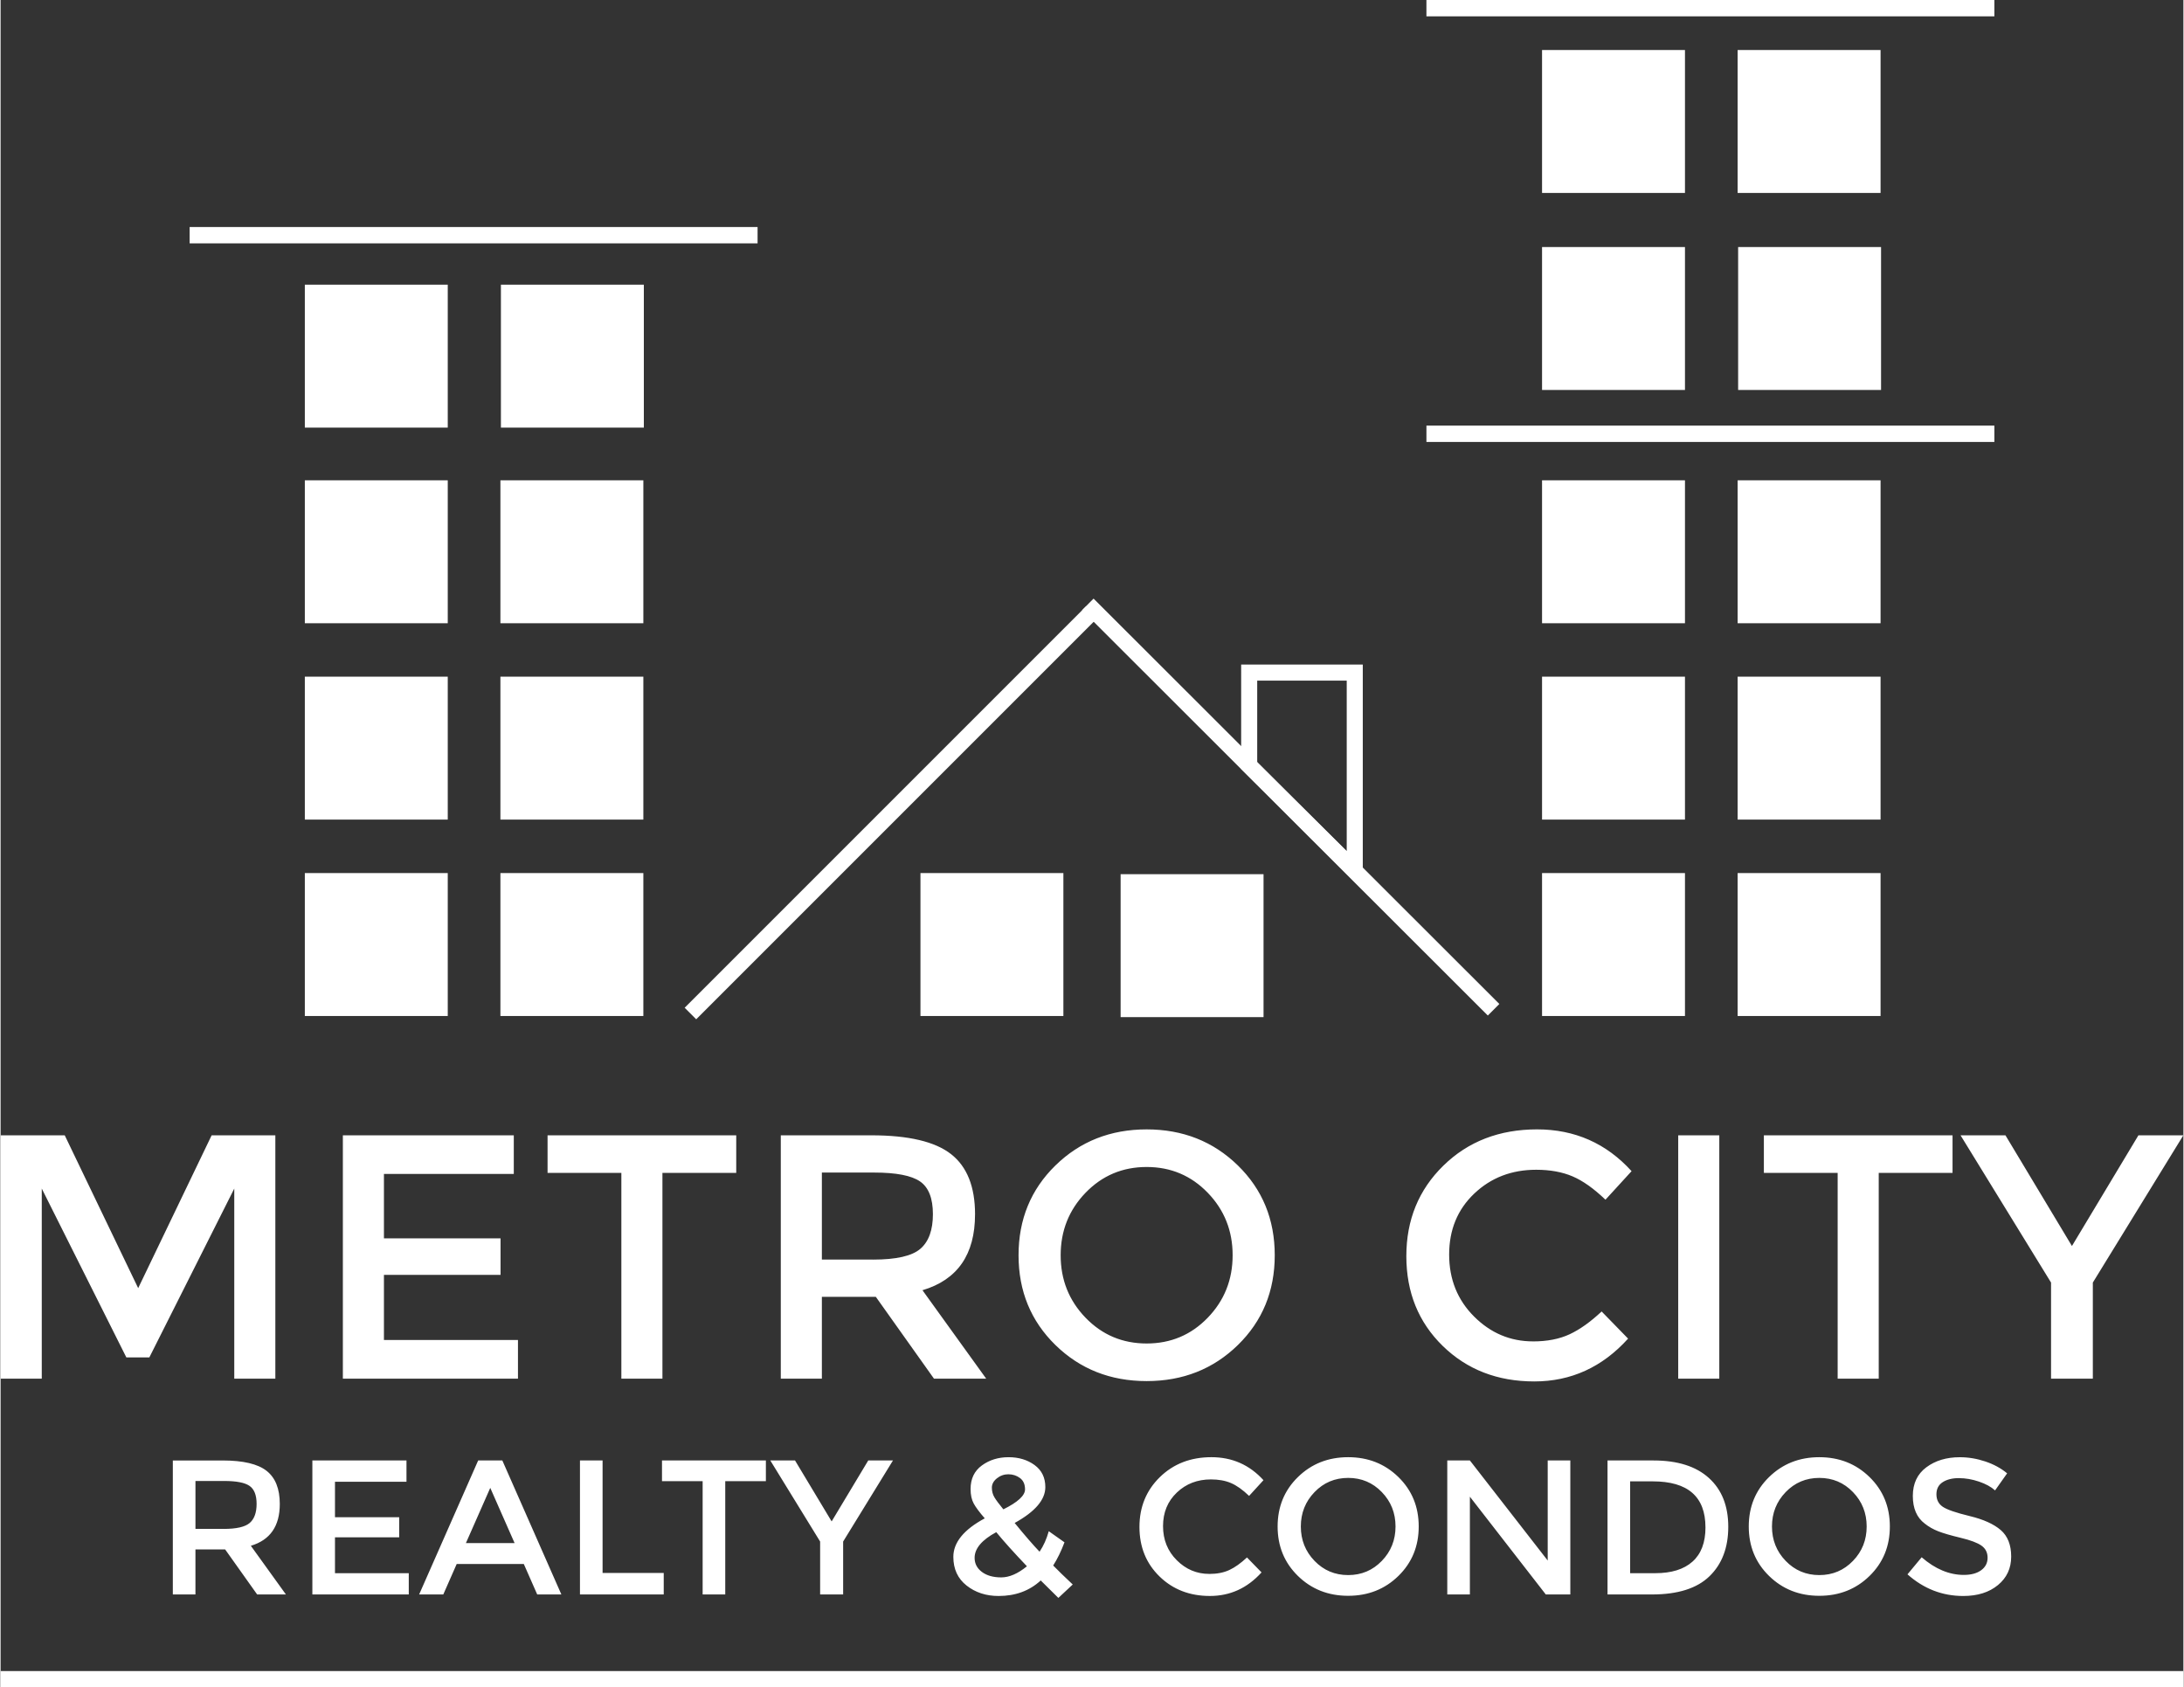
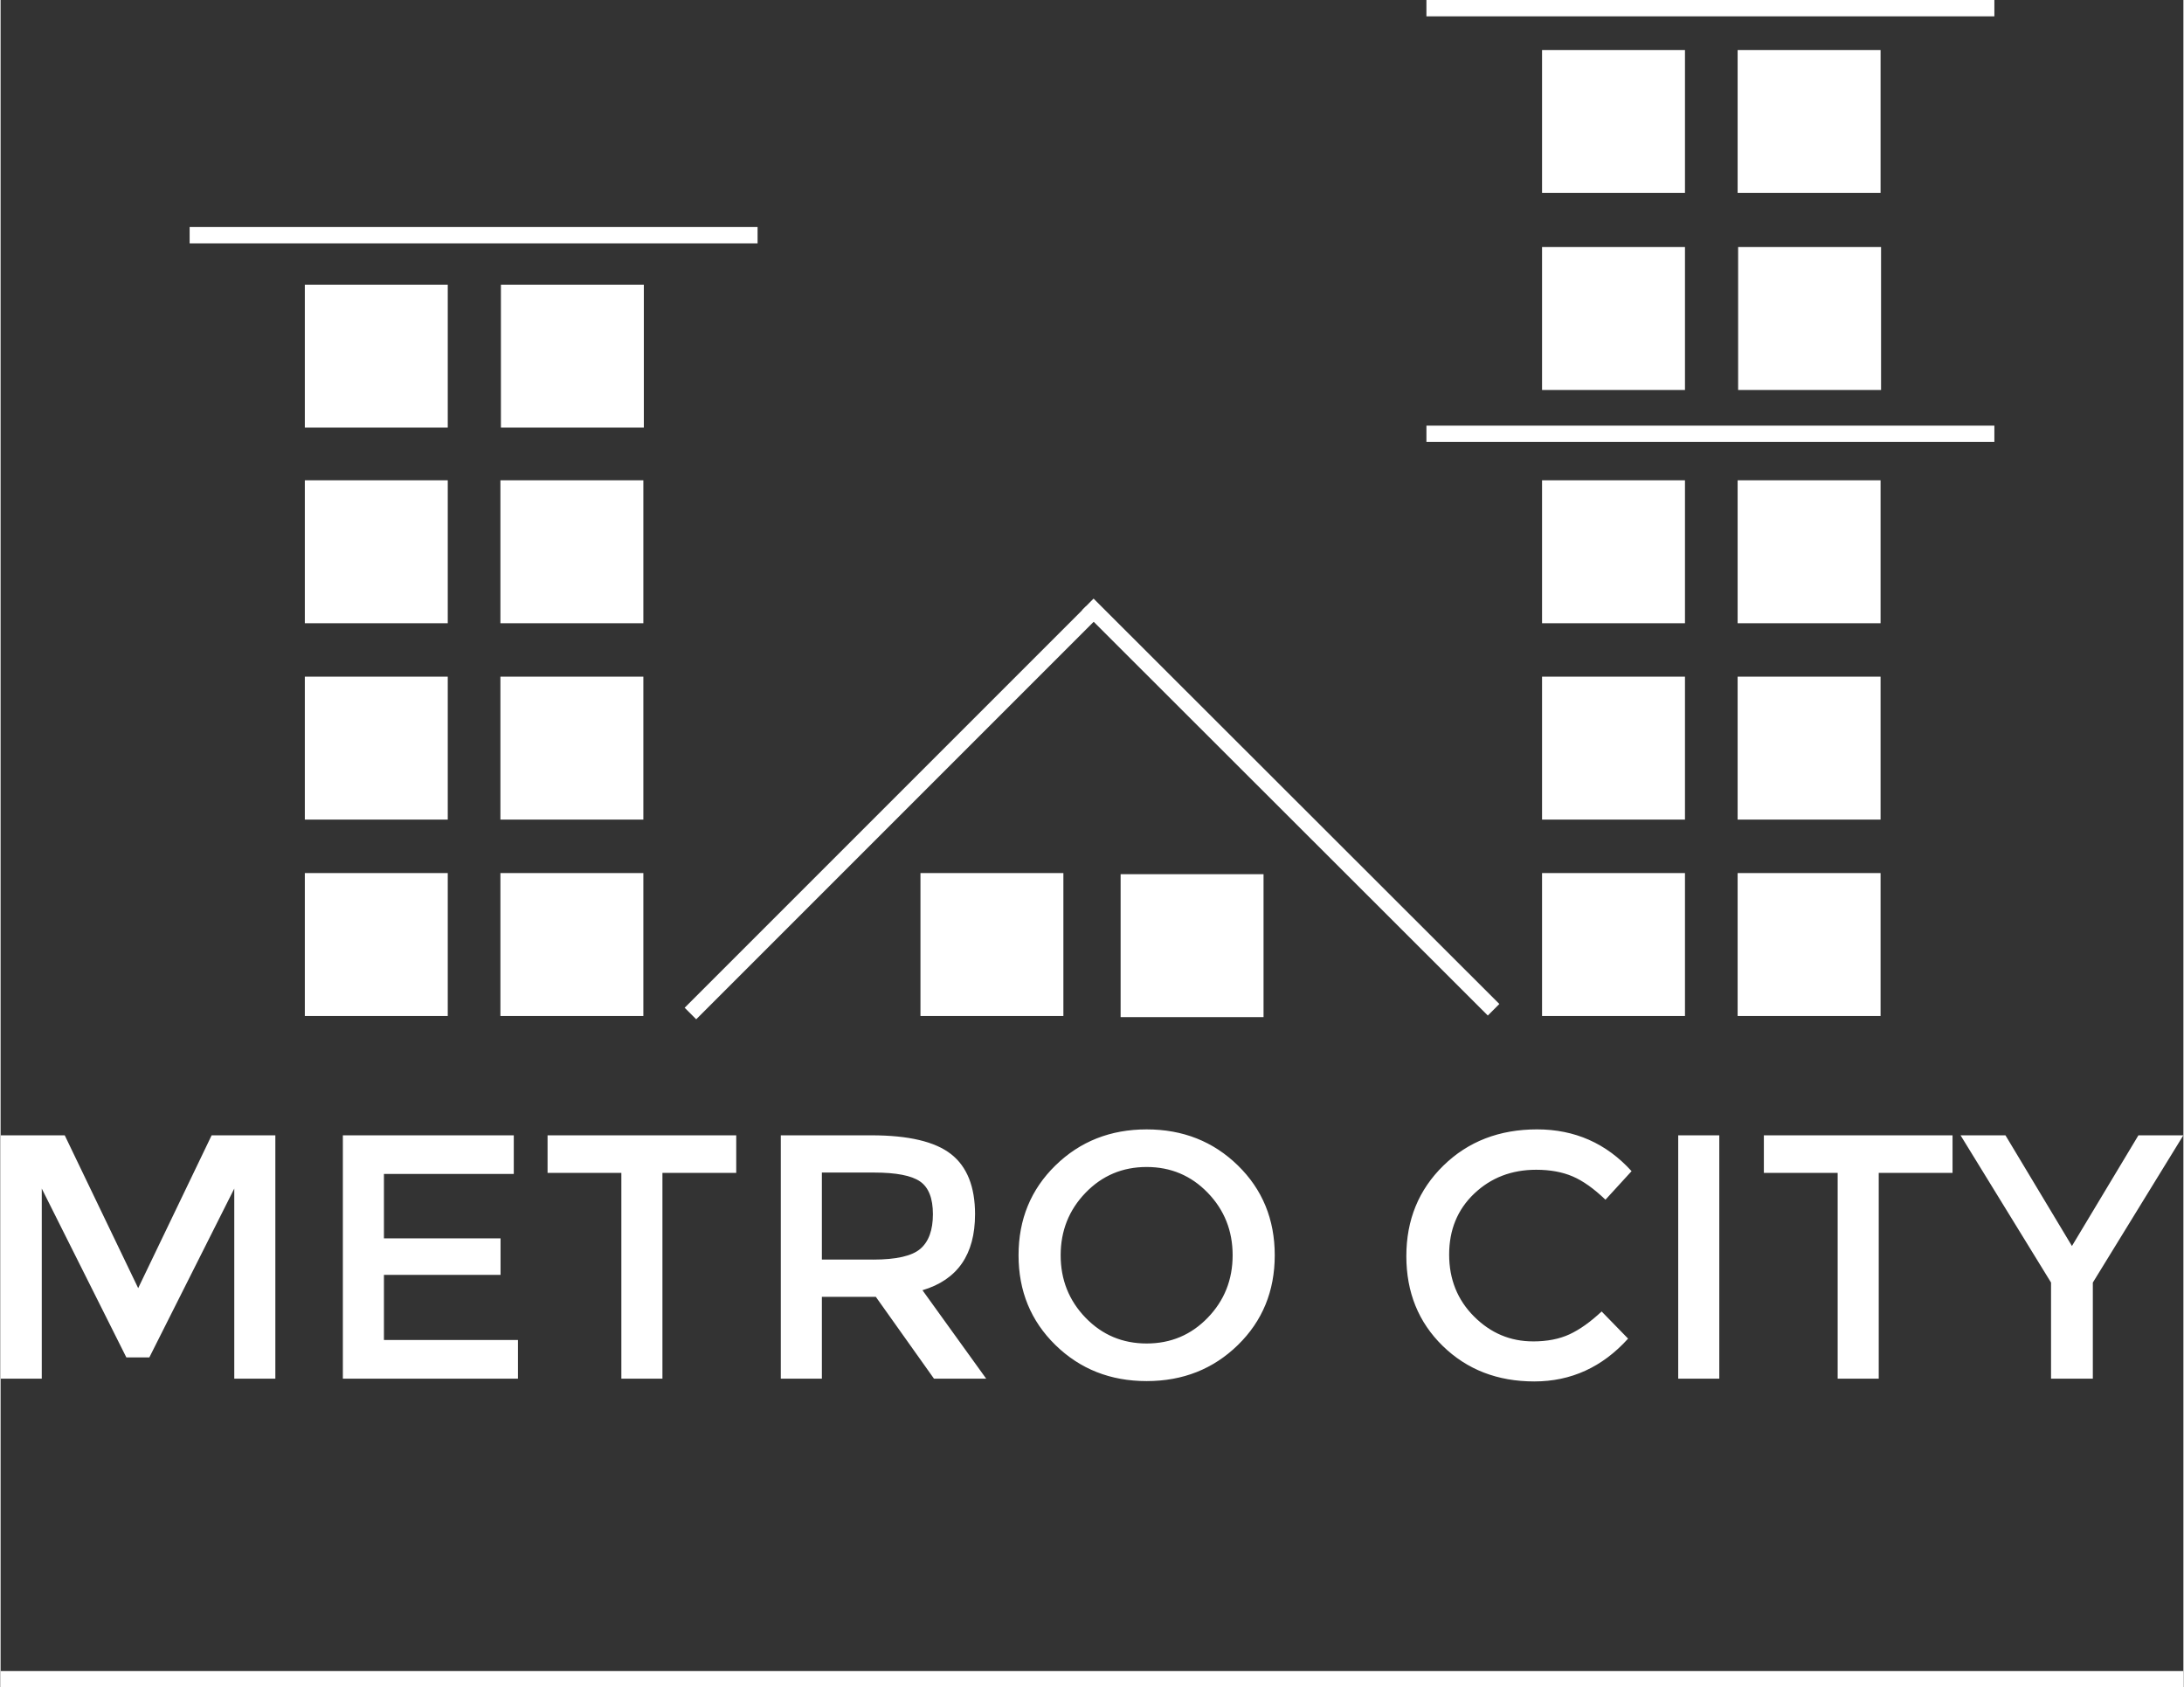
<svg xmlns="http://www.w3.org/2000/svg" xml:space="preserve" width="1.561in" height="1.206in" version="1.1" style="shape-rendering:geometricPrecision; text-rendering:geometricPrecision; image-rendering:optimizeQuality; fill-rule:evenodd; clip-rule:evenodd" viewBox="0 0 1560.7 1206.42">
  <rect x="0" y="0" width="1560.7" height="1206.42" fill="#333333" stroke="none" />
  <defs>
    <style type="text/css">
   
    .fil1 {fill:white}
    .fil0 {fill:white;fill-rule:nonzero}
   
  </style>
  </defs>
  <g id="Layer_x0020_1">
    <path class="fil0" d="M29.43 985.68l-29.37 0 0 -173.98 45.8 0 52.52 109.27 52.52 -109.27 45.55 0 0 173.98 -29.37 0 0 -135.9 -60.73 120.72 -16.43 0 -60.48 -120.72 0 135.9zm337.5 -173.98l0 27.63 -92.84 0 0 46.04 83.38 0 0 26.13 -83.38 0 0 46.55 95.83 0 0 27.63 -125.2 0 0 -173.98 122.21 0zm106.28 26.88l0 147.1 -29.37 0 0 -147.1 -52.76 0 0 -26.88 134.9 0 0 26.88 -52.77 0zm223.51 29.62c0,28.71 -12.53,46.8 -37.58,54.26l45.55 63.22 -37.33 0 -41.57 -58.49 -38.58 0 0 58.49 -29.37 0 0 -173.98 64.72 0c26.55,0 45.55,4.48 57,13.44 11.45,8.96 17.17,23.31 17.17,43.06zm-72.93 32.36c16.59,0 27.87,-2.57 33.85,-7.72 5.97,-5.15 8.96,-13.4 8.96,-24.76 0,-11.37 -3.07,-19.17 -9.21,-23.4 -6.14,-4.23 -17.09,-6.35 -32.85,-6.35l-37.33 0 0 62.22 36.59 0zm239.31 -47.79c-11.87,-12.28 -26.43,-18.42 -43.68,-18.42 -17.25,0 -31.81,6.14 -43.68,18.42 -11.86,12.28 -17.8,27.17 -17.8,44.68 0,17.5 5.93,32.4 17.8,44.67 11.87,12.28 26.43,18.42 43.68,18.42 17.26,0 31.82,-6.14 43.68,-18.42 11.86,-12.28 17.8,-27.17 17.8,-44.67 0,-17.51 -5.93,-32.4 -17.8,-44.68zm21.53 108.89c-17.59,17.17 -39.33,25.76 -65.21,25.76 -25.88,0 -47.62,-8.59 -65.2,-25.76 -17.59,-17.17 -26.39,-38.58 -26.39,-64.21 0,-25.64 8.8,-47.04 26.39,-64.22 17.59,-17.17 39.33,-25.76 65.2,-25.76 25.89,0 47.62,8.59 65.21,25.76 17.59,17.17 26.38,38.58 26.38,64.22 0,25.63 -8.79,47.04 -26.38,64.21zm211.07 -2.61c10.12,0 18.83,-1.7 26.13,-5.1 7.3,-3.4 14.93,-8.83 22.9,-16.3l18.92 19.41c-18.42,20.41 -40.78,30.61 -67.08,30.61 -26.3,0 -48.12,-8.46 -65.46,-25.39 -17.34,-16.93 -26.01,-38.33 -26.01,-64.21 0,-25.89 8.84,-47.46 26.51,-64.72 17.67,-17.26 39.99,-25.89 66.96,-25.89 26.96,0 49.49,9.96 67.57,29.87l-18.67 20.41c-8.3,-7.96 -16.13,-13.52 -23.52,-16.68 -7.39,-3.15 -16.06,-4.73 -26.01,-4.73 -17.59,0 -32.36,5.69 -44.31,17.05 -11.94,11.37 -17.92,25.88 -17.92,43.56 0,17.67 5.93,32.44 17.8,44.3 11.86,11.87 25.93,17.8 42.19,17.8zm103.79 -147.35l29.37 0 0 173.98 -29.37 0 0 -173.98zm143.37 26.88l0 147.1 -29.37 0 0 -147.1 -52.76 0 0 -26.88 134.9 0 0 26.88 -52.77 0zm153.07 147.1l-29.87 0 0 -68.7 -64.71 -105.28 32.11 0 47.54 79.15 47.54 -79.15 32.11 0 -64.71 105.28 0 68.7z" />
-     <path class="fil0" d="M199.63 1075.3c0,15.8 -6.9,25.76 -20.7,29.87l25.08 34.81 -20.56 0 -22.89 -32.2 -21.24 0 0 32.2 -16.17 0 0 -95.8 35.63 0c14.62,0 25.08,2.46 31.39,7.4 6.3,4.93 9.46,12.83 9.46,23.71zm-40.16 17.81c9.14,0 15.35,-1.42 18.64,-4.25 3.29,-2.83 4.94,-7.38 4.94,-13.64 0,-6.26 -1.69,-10.55 -5.07,-12.88 -3.38,-2.33 -9.41,-3.5 -18.09,-3.5l-20.56 0 0 34.26 20.15 0zm130.74 -48.93l0 15.21 -51.12 0 0 25.35 45.91 0 0 14.39 -45.91 0 0 25.63 52.76 0 0 15.21 -68.93 0 0 -95.8 67.29 0zm35.91 74l-9.59 21.79 -17.27 0 42.21 -95.8 17.27 0 42.21 95.8 -17.27 0 -9.59 -21.79 -47.96 0zm41.39 -14.94l-17.4 -39.47 -17.41 39.47 34.81 0zm46.74 36.73l0 -95.8 16.17 0 0 80.44 43.72 0 0 15.35 -59.89 0zm103.88 -81l0 81 -16.17 0 0 -81 -29.06 0 0 -14.8 74.28 0 0 14.8 -29.06 0zm84.28 81l-16.44 0 0 -37.83 -35.63 -57.97 17.68 0 26.18 43.58 26.17 -43.58 17.68 0 -35.63 57.97 0 37.83zm111.14 1.09c-8.95,0 -16.58,-2.49 -22.88,-7.47 -6.31,-4.98 -9.46,-11.81 -9.46,-20.49 0,-10.32 7.49,-19.5 22.47,-27.55 -3.75,-4.29 -6.37,-7.81 -7.88,-10.55 -1.5,-2.74 -2.26,-6.21 -2.26,-10.41 0,-7.31 2.69,-12.93 8.08,-16.86 5.39,-3.93 11.74,-5.89 19.05,-5.89 7.31,0 13.52,1.87 18.64,5.62 5.12,3.75 7.67,9 7.67,15.76 0,9.05 -7.31,17.59 -21.93,25.63 7.31,8.95 13.25,15.81 17.81,20.56 2.83,-4.2 5.03,-9.09 6.58,-14.66l11.24 7.95c-2.37,6.3 -5.07,11.83 -8.08,16.58 3.65,3.74 8.31,8.27 13.98,13.57l-10.28 9.59 -12.61 -12.47c-8.04,7.4 -18.09,11.1 -30.15,11.1zm-17.13 -27.27c0,4.11 1.74,7.47 5.2,10.07 3.47,2.6 8.09,3.91 13.84,3.91 5.76,0 11.88,-2.65 18.37,-7.95 -9.23,-9.69 -16.54,-17.81 -21.93,-24.39 -10.32,5.57 -15.48,11.69 -15.48,18.36zm24.19 -59.75c-3.06,0 -5.8,0.96 -8.22,2.88 -2.42,1.92 -3.63,4.16 -3.63,6.72 0,2.56 0.62,4.87 1.85,6.92 1.24,2.06 3.36,4.91 6.37,8.56 10.32,-5.11 15.49,-9.87 15.49,-14.25 0,-3.65 -1.21,-6.37 -3.63,-8.15 -2.42,-1.78 -5.16,-2.67 -8.22,-2.67zm143.55 71.26c5.57,0 10.37,-0.94 14.39,-2.81 4.02,-1.87 8.22,-4.87 12.61,-8.98l10.41 10.69c-10.14,11.24 -22.45,16.85 -36.93,16.85 -14.48,0 -26.5,-4.66 -36.04,-13.98 -9.55,-9.32 -14.32,-21.11 -14.32,-35.36 0,-14.25 4.87,-26.13 14.59,-35.63 9.73,-9.5 22.02,-14.25 36.87,-14.25 14.85,0 27.25,5.48 37.21,16.44l-10.28 11.24c-4.57,-4.39 -8.88,-7.45 -12.95,-9.19 -4.07,-1.74 -8.84,-2.6 -14.32,-2.6 -9.69,0 -17.81,3.13 -24.39,9.39 -6.58,6.26 -9.87,14.26 -9.87,23.98 0,9.73 3.26,17.86 9.8,24.39 6.53,6.54 14.28,9.8 23.23,9.8zm123.41 -58.52c-6.53,-6.76 -14.55,-10.14 -24.05,-10.14 -9.5,0 -17.52,3.38 -24.05,10.14 -6.53,6.76 -9.8,14.96 -9.8,24.6 0,9.64 3.27,17.84 9.8,24.6 6.53,6.76 14.55,10.14 24.05,10.14 9.5,0 17.52,-3.38 24.05,-10.14 6.54,-6.76 9.8,-14.96 9.8,-24.6 0,-9.64 -3.26,-17.84 -9.8,-24.6zm11.85 59.96c-9.68,9.46 -21.65,14.19 -35.91,14.19 -14.25,0 -26.22,-4.73 -35.91,-14.19 -9.69,-9.46 -14.53,-21.24 -14.53,-35.36 0,-14.12 4.84,-25.9 14.53,-35.36 9.69,-9.46 21.65,-14.19 35.91,-14.19 14.25,0 26.22,4.73 35.91,14.19 9.69,9.46 14.53,21.24 14.53,35.36 0,14.11 -4.84,25.9 -14.53,35.36zm106.76 -82.57l16.17 0 0 95.8 -17.54 0 -54.27 -69.89 0 69.89 -16.17 0 0 -95.8 16.17 0 55.64 71.54 0 -71.54zm75.65 0c17.18,0 30.38,4.18 39.61,12.54 9.23,8.36 13.84,19.98 13.84,34.88 0,14.89 -4.48,26.68 -13.43,35.36 -8.95,8.68 -22.66,13.02 -41.11,13.02l-31.79 0 0 -95.8 32.89 0zm37.14 47.83c0,-21.93 -12.56,-32.89 -37.68,-32.89l-16.17 0 0 65.65 17.95 0c11.61,0 20.49,-2.76 26.66,-8.29 6.17,-5.53 9.25,-13.68 9.25,-24.46zm105.46 -25.22c-6.53,-6.76 -14.55,-10.14 -24.05,-10.14 -9.5,0 -17.52,3.38 -24.05,10.14 -6.53,6.76 -9.8,14.96 -9.8,24.6 0,9.64 3.27,17.84 9.8,24.6 6.53,6.76 14.55,10.14 24.05,10.14 9.5,0 17.52,-3.38 24.05,-10.14 6.54,-6.76 9.8,-14.96 9.8,-24.6 0,-9.64 -3.26,-17.84 -9.8,-24.6zm11.85 59.96c-9.68,9.46 -21.65,14.19 -35.91,14.19 -14.25,0 -26.22,-4.73 -35.91,-14.19 -9.69,-9.46 -14.53,-21.24 -14.53,-35.36 0,-14.12 4.84,-25.9 14.53,-35.36 9.69,-9.46 21.65,-14.19 35.91,-14.19 14.25,0 26.22,4.73 35.91,14.19 9.69,9.46 14.53,21.24 14.53,35.36 0,14.11 -4.84,25.9 -14.53,35.36zm63.93 -69.96c-4.7,0 -8.57,0.96 -11.58,2.88 -3.01,1.92 -4.52,4.82 -4.52,8.7 0,3.88 1.51,6.85 4.52,8.91 3.02,2.06 9.44,4.27 19.26,6.65 9.82,2.37 17.22,5.71 22.2,10 4.98,4.3 7.47,10.62 7.47,18.98 0,8.36 -3.15,15.15 -9.46,20.35 -6.31,5.21 -14.57,7.81 -24.81,7.81 -14.98,0 -28.28,-5.16 -39.88,-15.48l10.14 -12.2c9.69,8.41 19.74,12.61 30.15,12.61 5.2,0 9.34,-1.12 12.4,-3.35 3.06,-2.24 4.59,-5.21 4.59,-8.91 0,-3.7 -1.44,-6.58 -4.32,-8.63 -2.88,-2.06 -7.83,-3.93 -14.87,-5.62 -7.04,-1.69 -12.38,-3.24 -16.04,-4.66 -3.65,-1.42 -6.9,-3.27 -9.73,-5.55 -5.67,-4.29 -8.5,-10.87 -8.5,-19.73 0,-8.86 3.22,-15.69 9.66,-20.49 6.44,-4.8 14.41,-7.2 23.92,-7.2 6.12,0 12.2,1 18.22,3.02 6.03,2.01 11.24,4.84 15.63,8.5l-8.63 12.2c-2.83,-2.56 -6.67,-4.66 -11.51,-6.3 -4.84,-1.65 -9.62,-2.47 -14.32,-2.47z" />
    <polygon class="fil1" points="217.53,203.53 319.72,203.53 319.72,305.72 217.53,305.72 " />
    <polygon class="fil1" points="357.73,203.53 459.92,203.53 459.92,305.72 357.73,305.72 " />
    <polygon class="fil1" points="217.53,343.4 319.72,343.4 319.72,445.59 217.53,445.59 " />
    <polygon class="fil1" points="357.37,343.4 459.57,343.4 459.57,445.59 357.37,445.59 " />
    <polygon class="fil1" points="217.53,483.79 319.72,483.79 319.72,585.98 217.53,585.98 " />
    <polygon class="fil1" points="357.37,483.79 459.57,483.79 459.57,585.98 357.37,585.98 " />
    <polygon class="fil1" points="217.53,624.21 319.72,624.21 319.72,726.4 217.53,726.4 " />
    <polygon class="fil1" points="357.37,624.21 459.57,624.21 459.57,726.4 357.37,726.4 " />
    <polygon class="fil1" points="1102.13,176.62 1204.32,176.62 1204.32,278.81 1102.13,278.81 " />
    <polygon class="fil1" points="1242.33,176.62 1344.52,176.62 1344.52,278.81 1242.33,278.81 " />
    <polygon class="fil1" points="1102.13,343.4 1204.32,343.4 1204.32,445.59 1102.13,445.59 " />
    <polygon class="fil1" points="1241.97,343.4 1344.17,343.4 1344.17,445.59 1241.97,445.59 " />
    <polygon class="fil1" points="1102.13,483.79 1204.32,483.79 1204.32,585.98 1102.13,585.98 " />
    <polygon class="fil1" points="1241.97,483.79 1344.17,483.79 1344.17,585.98 1241.97,585.98 " />
    <polygon class="fil1" points="1102.13,624.21 1204.32,624.21 1204.32,726.4 1102.13,726.4 " />
    <polygon class="fil1" points="1241.97,624.21 1344.17,624.21 1344.17,726.4 1241.97,726.4 " />
    <polygon class="fil1" points="1102.13,35.76 1204.32,35.76 1204.32,137.95 1102.13,137.95 " />
    <polygon class="fil1" points="1241.97,35.76 1344.17,35.76 1344.17,137.95 1241.97,137.95 " />
    <g>
      <polygon class="fil0" points="1425.54,11.68 1019.46,11.68 1019.46,0 1425.54,0 " />
    </g>
    <g>
      <path class="fil0" d="M1288.01 315.98l-268.55 0 0 -11.68 268.55 0 0 0 0 11.68zm137.53 0l-137.53 0 0 -11.68 137.53 0 0 11.68z" />
    </g>
    <g>
      <polygon class="fil0" points="541.24,173.99 135.17,173.99 135.17,162.31 541.24,162.31 " />
    </g>
    <g>
      <g>
        <polygon class="fil0" points="784.5,441.61 497.36,728.75 489.1,720.49 776.24,433.35 " />
      </g>
      <g>
        <polygon class="fil0" points="773.23,436.24 781.48,427.98 1071.6,717.8 1063.35,726.06 " />
      </g>
      <g>
-         <path class="fil0" d="M964.18 626.31l-75.48 -74.83 8.08 -8.16 75.48 74.83 1.7 4.08 -9.78 4.08zm9.78 -4.08l0 13.78 -9.78 -9.7 9.78 -4.08zm0 -141.37l0 141.37 -11.48 0 0 -141.37 5.74 -5.74 5.74 5.74zm-5.74 -5.74l5.74 0 0 5.74 -5.74 -5.74zm-75.48 0l75.48 0 0 11.49 -75.48 0 -5.74 -5.74 5.74 -5.74zm-5.74 5.74l0 -5.74 5.74 0 -5.74 5.74zm0 66.54l0 -66.54 11.48 0 0 66.54 -9.78 4.08 -1.7 -4.08zm1.7 4.08l-1.7 -1.69 0 -2.39 1.7 4.08z" />
-       </g>
+         </g>
    </g>
    <g>
      <polygon class="fil1" points="800.81,625.01 903,625.01 903,727.2 800.81,727.2 " />
      <polygon class="fil1" points="657.7,624.21 759.89,624.21 759.89,726.4 657.7,726.4 " />
    </g>
    <g>
      <polygon class="fil0" points="1560.7,1206.42 -0,1206.42 -0,1194.74 1560.7,1194.74 " />
    </g>
  </g>
</svg>